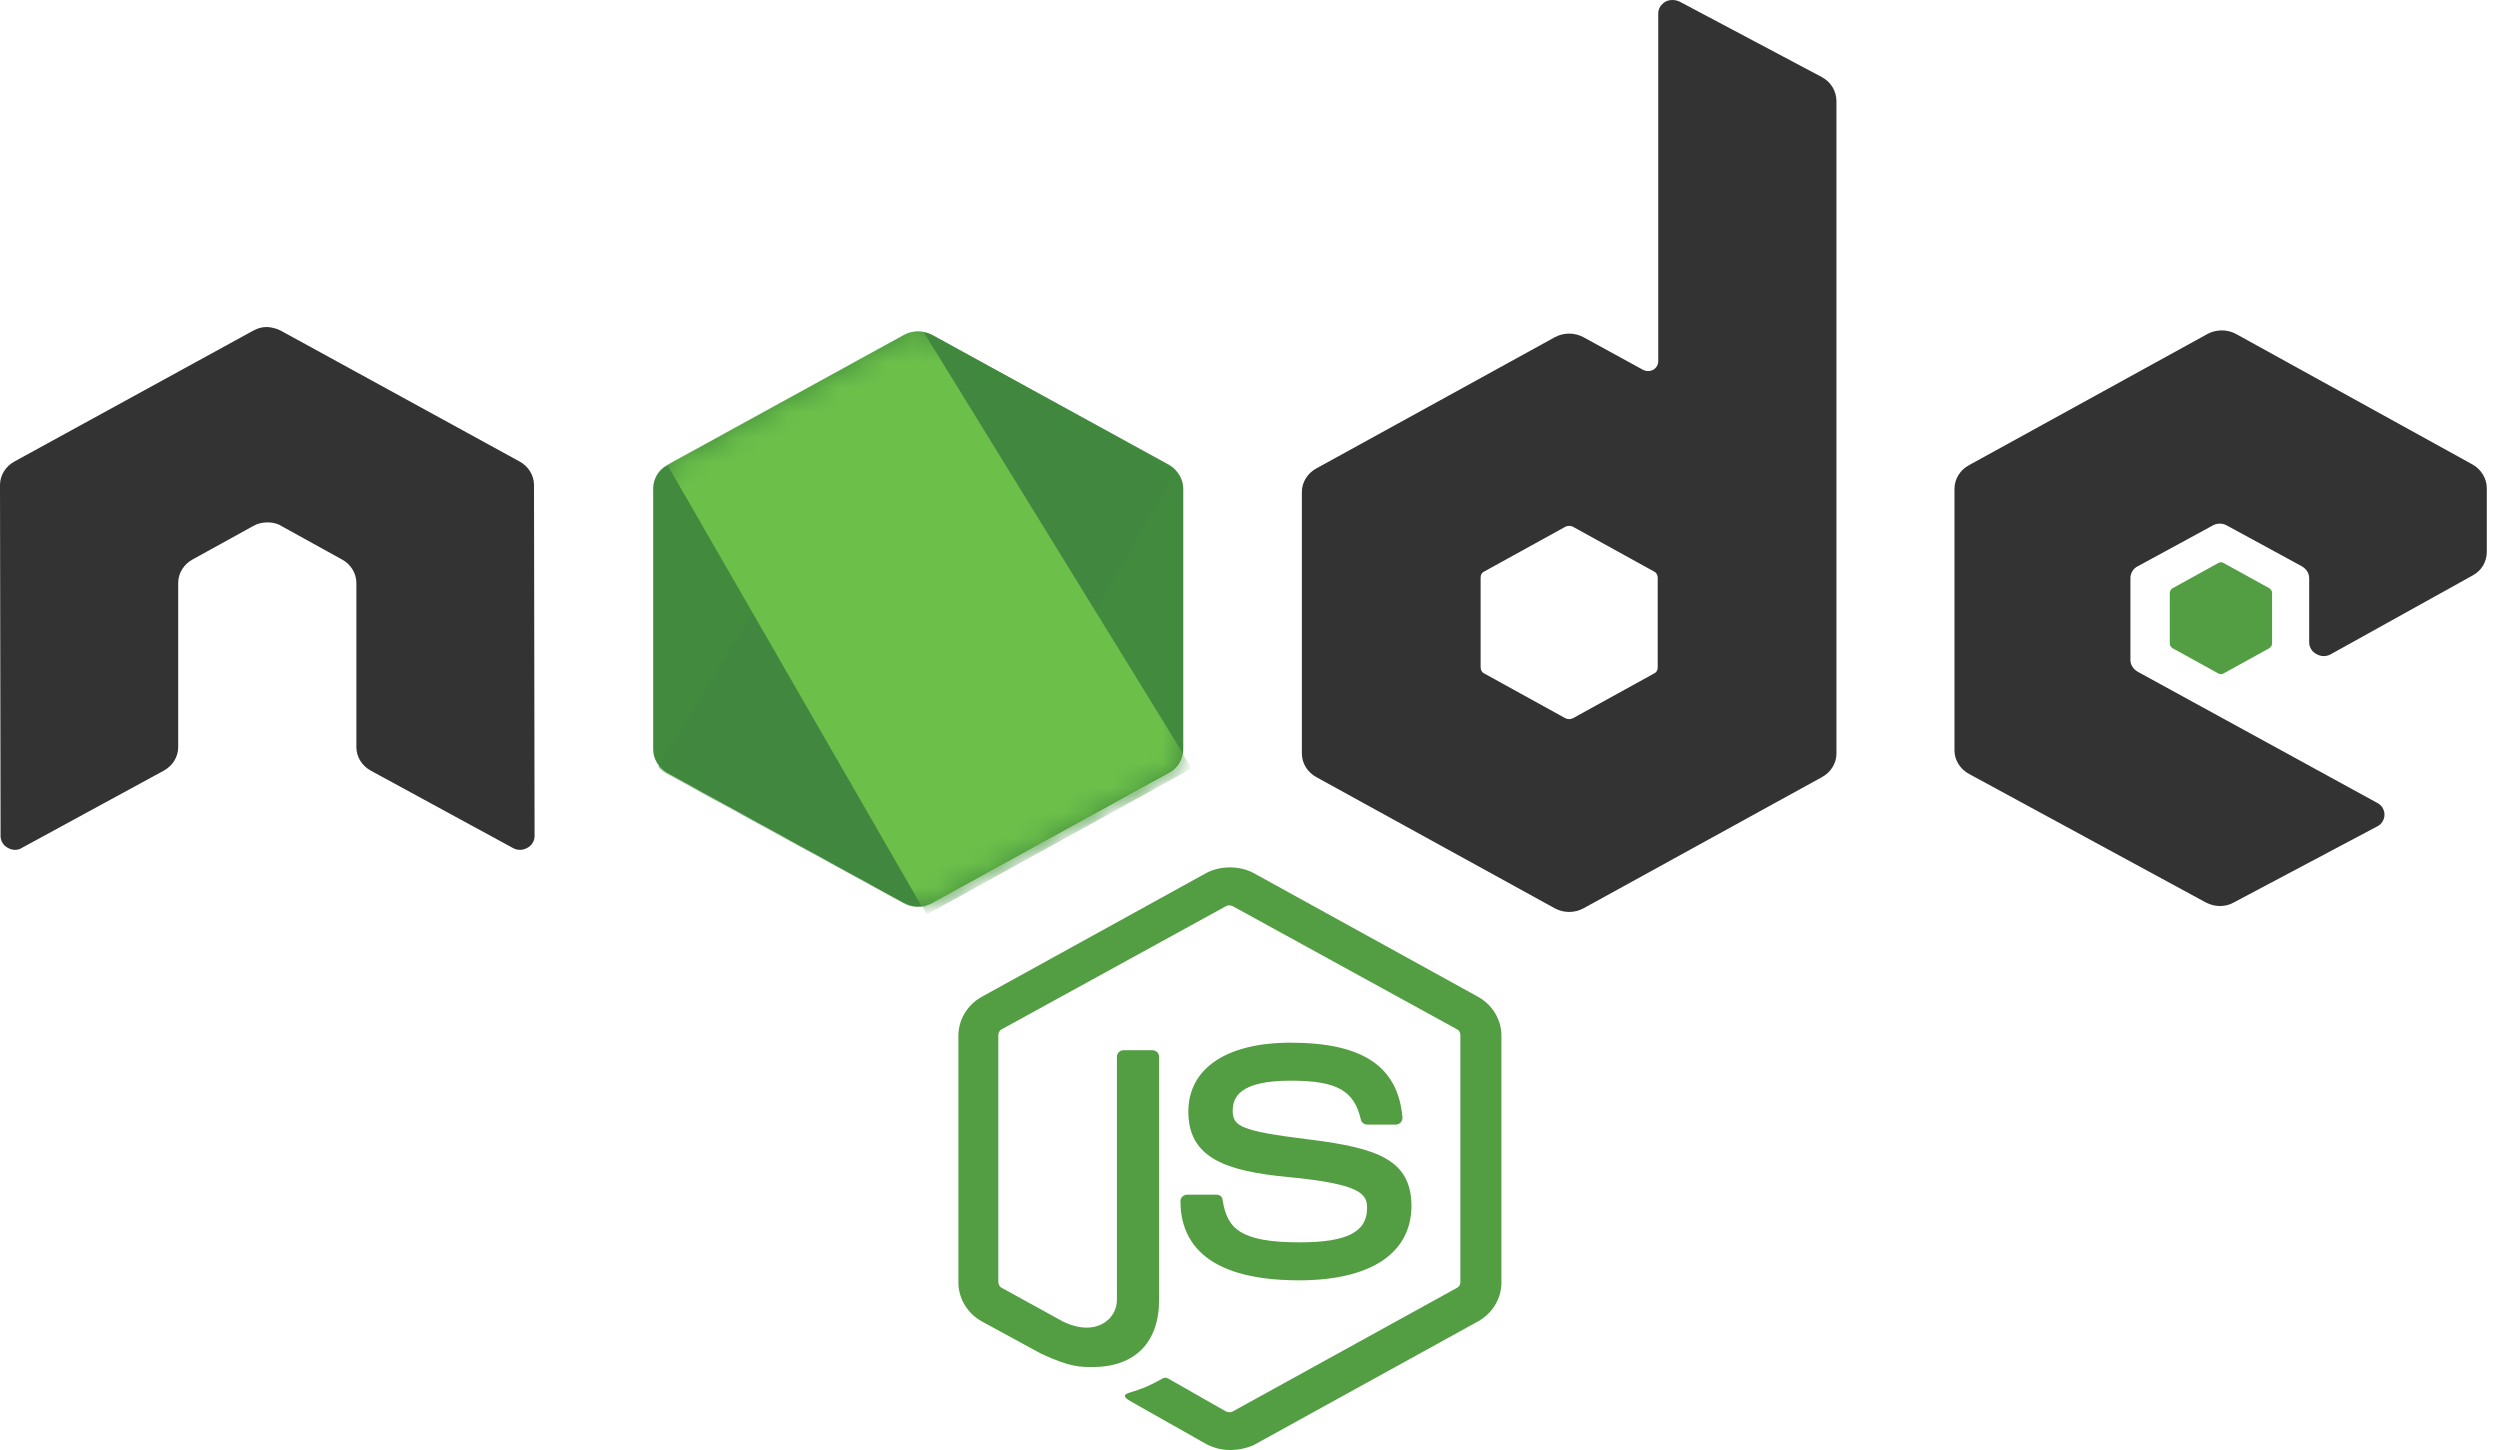
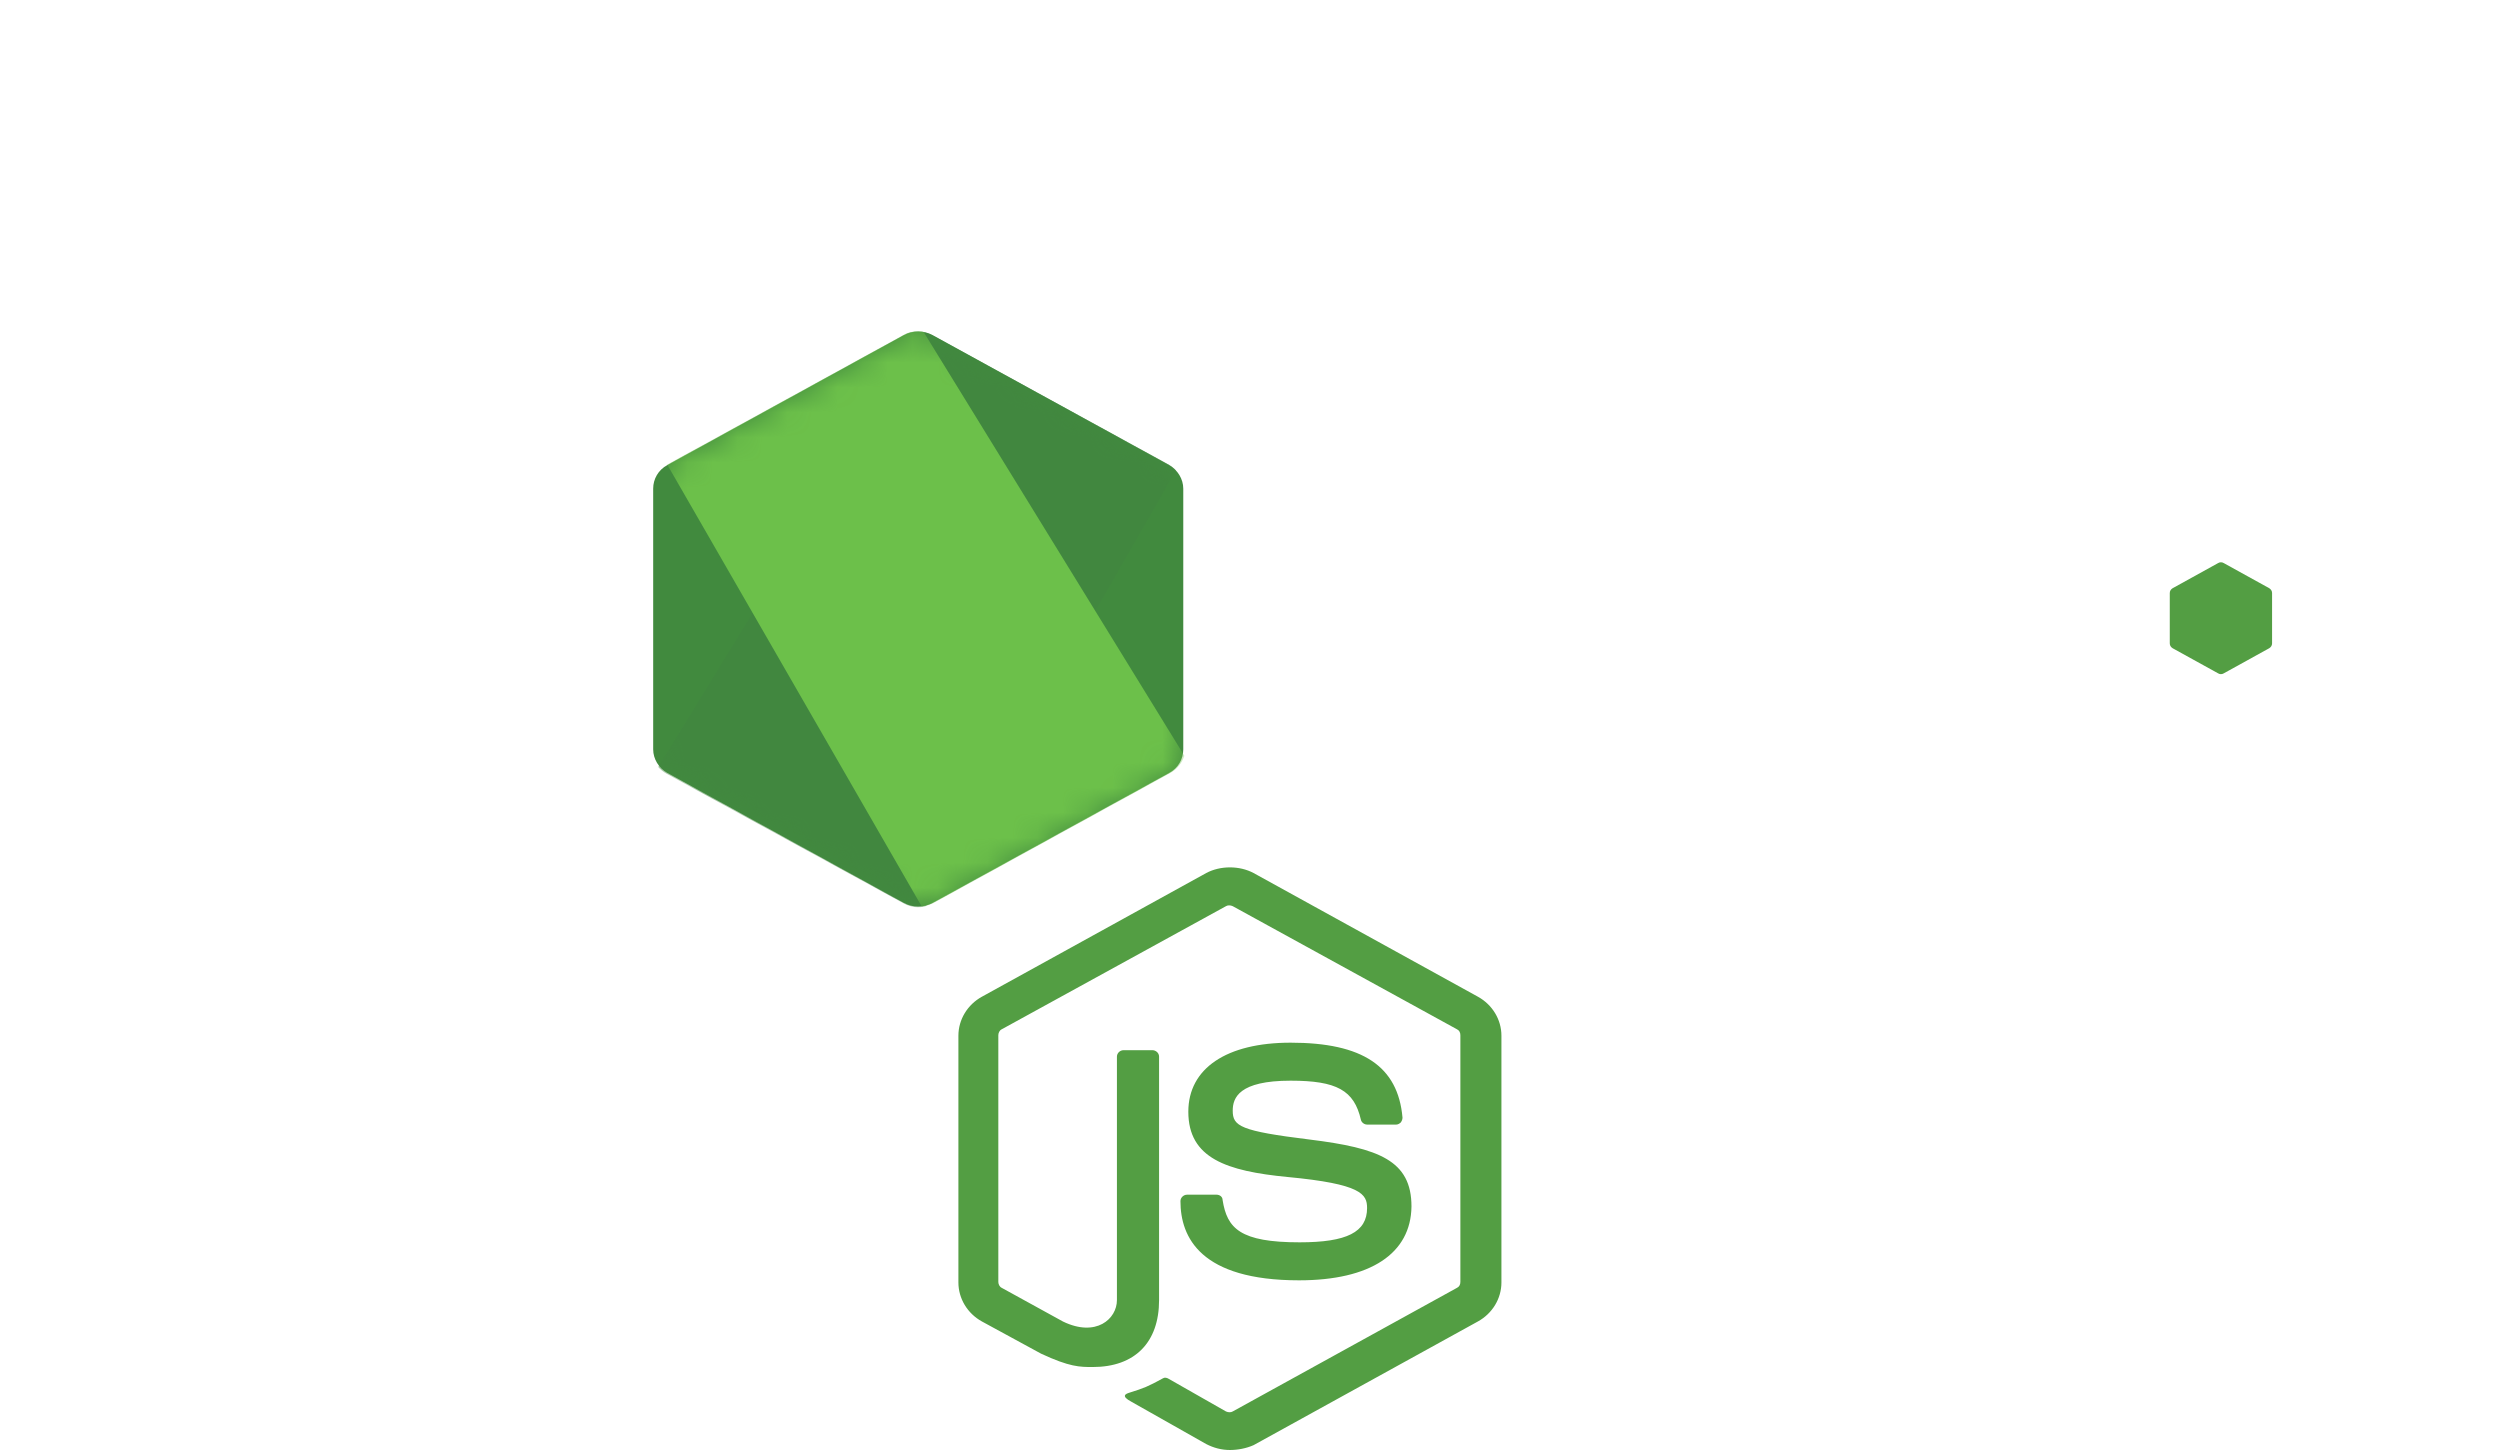
<svg xmlns="http://www.w3.org/2000/svg" width="100" height="58" viewBox="0 0 100 58" fill="none">
  <path d="M49.196 58C48.859 58 48.544 57.914 48.252 57.764L45.262 56.073C44.812 55.837 45.037 55.752 45.172 55.709C45.779 55.517 45.891 55.474 46.521 55.131C46.588 55.088 46.678 55.11 46.746 55.152L49.039 56.458C49.129 56.501 49.242 56.501 49.309 56.458L58.28 51.513C58.37 51.47 58.415 51.384 58.415 51.277V41.407C58.415 41.3 58.37 41.215 58.28 41.172L49.309 36.247C49.219 36.204 49.106 36.204 49.039 36.247L40.068 41.172C39.978 41.214 39.933 41.322 39.933 41.407V51.277C39.933 51.363 39.978 51.47 40.068 51.513L42.519 52.861C43.845 53.504 44.677 52.754 44.677 52.005V42.264C44.677 42.135 44.789 42.007 44.947 42.007H46.093C46.229 42.007 46.363 42.114 46.363 42.264V52.005C46.363 53.696 45.397 54.681 43.71 54.681C43.193 54.681 42.788 54.681 41.642 54.146L39.281 52.861C38.696 52.54 38.336 51.941 38.336 51.298V41.428C38.336 40.786 38.696 40.187 39.281 39.866L48.252 34.92C48.814 34.62 49.579 34.62 50.141 34.92L59.112 39.866C59.697 40.187 60.057 40.786 60.057 41.428V51.298C60.057 51.941 59.697 52.54 59.112 52.861L50.141 57.807C49.849 57.936 49.511 58 49.196 58ZM51.962 51.213C48.028 51.213 47.218 49.5 47.218 48.044C47.218 47.916 47.331 47.787 47.488 47.787H48.657C48.792 47.787 48.904 47.873 48.904 48.002C49.084 49.136 49.601 49.693 51.985 49.693C53.873 49.693 54.683 49.286 54.683 48.322C54.683 47.766 54.458 47.359 51.513 47.081C49.062 46.845 47.533 46.331 47.533 44.469C47.533 42.734 49.062 41.707 51.625 41.707C54.503 41.707 55.92 42.649 56.1 44.704C56.1 44.769 56.077 44.833 56.032 44.897C55.987 44.94 55.92 44.983 55.852 44.983H54.683C54.571 44.983 54.458 44.897 54.436 44.79C54.166 43.612 53.469 43.227 51.625 43.227C49.556 43.227 49.309 43.912 49.309 44.426C49.309 45.047 49.601 45.239 52.389 45.582C55.155 45.925 56.459 46.417 56.459 48.258C56.437 50.142 54.818 51.213 51.962 51.213Z" fill="#539E43" />
-   <path d="M21.36 19.398C21.36 19.012 21.136 18.648 20.776 18.456L11.242 13.232C11.085 13.146 10.905 13.103 10.725 13.082H10.635C10.456 13.082 10.275 13.146 10.118 13.232L0.585 18.456C0.225 18.648 0 19.012 0 19.398L0.023 33.443C0.023 33.635 0.135 33.828 0.315 33.914C0.495 34.021 0.719 34.021 0.877 33.914L6.543 30.831C6.903 30.638 7.128 30.274 7.128 29.889V23.316C7.128 22.93 7.352 22.566 7.712 22.374L10.118 21.046C10.298 20.939 10.5 20.896 10.703 20.896C10.905 20.896 11.107 20.939 11.265 21.046L13.671 22.374C14.031 22.566 14.255 22.93 14.255 23.316V29.889C14.255 30.274 14.48 30.638 14.84 30.831L20.506 33.914C20.594 33.966 20.695 33.994 20.798 33.994C20.902 33.994 21.003 33.966 21.091 33.914C21.271 33.828 21.383 33.635 21.383 33.443L21.36 19.398ZM67.184 0.064C67.005 -0.021 66.78 -0.021 66.622 0.064C66.442 0.171 66.33 0.343 66.33 0.535V14.452C66.33 14.58 66.263 14.709 66.128 14.794C65.993 14.859 65.858 14.859 65.723 14.794L63.34 13.489C63.165 13.394 62.967 13.344 62.766 13.344C62.565 13.344 62.367 13.394 62.193 13.489L52.659 18.734C52.3 18.927 52.075 19.291 52.075 19.676V30.145C52.075 30.531 52.3 30.895 52.659 31.088L62.193 36.333C62.367 36.428 62.565 36.478 62.766 36.478C62.967 36.478 63.165 36.428 63.34 36.333L72.873 31.088C73.233 30.895 73.458 30.531 73.458 30.145V4.047C73.458 3.64 73.233 3.276 72.873 3.083L67.184 0.064ZM66.308 26.698C66.308 26.806 66.263 26.891 66.172 26.934L62.912 28.732C62.867 28.753 62.817 28.765 62.766 28.765C62.715 28.765 62.665 28.753 62.62 28.732L59.36 26.934C59.27 26.891 59.225 26.784 59.225 26.698V23.102C59.225 22.994 59.27 22.909 59.36 22.866L62.62 21.067C62.665 21.046 62.715 21.035 62.766 21.035C62.817 21.035 62.867 21.046 62.912 21.067L66.172 22.866C66.263 22.909 66.308 23.016 66.308 23.102V26.698ZM98.91 23.016C99.27 22.823 99.472 22.459 99.472 22.074V19.526C99.472 19.141 99.248 18.777 98.91 18.584L89.444 13.36C89.269 13.265 89.072 13.216 88.871 13.216C88.67 13.216 88.472 13.265 88.297 13.36L78.764 18.605C78.404 18.798 78.179 19.162 78.179 19.547V30.017C78.179 30.402 78.404 30.766 78.764 30.959L88.23 36.097C88.59 36.29 89.017 36.29 89.354 36.097L95.088 33.057C95.268 32.972 95.38 32.779 95.38 32.586C95.38 32.394 95.268 32.201 95.088 32.115L85.509 26.87C85.329 26.763 85.217 26.592 85.217 26.399V23.123C85.217 22.931 85.329 22.738 85.509 22.652L88.5 21.025C88.587 20.973 88.689 20.945 88.792 20.945C88.895 20.945 88.997 20.973 89.084 21.025L92.075 22.652C92.255 22.759 92.367 22.93 92.367 23.123V25.692C92.367 25.885 92.48 26.078 92.659 26.163C92.747 26.216 92.848 26.244 92.952 26.244C93.055 26.244 93.156 26.216 93.244 26.163L98.91 23.016Z" fill="#333333" />
  <path d="M88.725 22.523C88.758 22.502 88.797 22.491 88.837 22.491C88.877 22.491 88.916 22.502 88.95 22.523L90.771 23.529C90.838 23.573 90.883 23.637 90.883 23.722V25.735C90.883 25.82 90.838 25.885 90.771 25.928L88.95 26.934C88.916 26.955 88.877 26.966 88.837 26.966C88.797 26.966 88.758 26.955 88.725 26.934L86.903 25.928C86.836 25.885 86.791 25.82 86.791 25.735V23.722C86.791 23.637 86.836 23.572 86.903 23.53L88.725 22.523Z" fill="#539E43" />
-   <path d="M37.302 13.403C37.128 13.308 36.93 13.258 36.729 13.258C36.528 13.258 36.33 13.308 36.156 13.403L26.69 18.605C26.33 18.798 26.127 19.162 26.127 19.547V29.974C26.127 30.359 26.352 30.723 26.69 30.916L36.156 36.118C36.33 36.213 36.528 36.263 36.729 36.263C36.93 36.263 37.128 36.213 37.302 36.118L46.769 30.916C47.128 30.723 47.331 30.359 47.331 29.974V19.547C47.331 19.162 47.106 18.798 46.769 18.605L37.302 13.403Z" fill="url(#paint0_linear_1_4)" />
+   <path d="M37.302 13.403C37.128 13.308 36.93 13.258 36.729 13.258C36.528 13.258 36.33 13.308 36.156 13.403L26.69 18.605C26.33 18.798 26.127 19.162 26.127 19.547V29.974C26.127 30.359 26.352 30.723 26.69 30.916L36.156 36.118C36.33 36.213 36.528 36.263 36.729 36.263C36.93 36.263 37.128 36.213 37.302 36.118L46.769 30.916C47.128 30.723 47.331 30.359 47.331 29.974V19.547C47.331 19.162 47.106 18.798 46.769 18.605Z" fill="url(#paint0_linear_1_4)" />
  <mask id="mask0_1_4" style="mask-type:luminance" maskUnits="userSpaceOnUse" x="26" y="13" width="22" height="24">
    <path d="M37.302 13.403C37.128 13.308 36.93 13.258 36.729 13.258C36.528 13.258 36.33 13.308 36.156 13.403L26.69 18.605C26.33 18.798 26.127 19.162 26.127 19.547V29.974C26.127 30.359 26.352 30.723 26.69 30.916L36.156 36.118C36.33 36.213 36.528 36.263 36.729 36.263C36.93 36.263 37.128 36.213 37.302 36.118L46.769 30.916C47.128 30.723 47.331 30.359 47.331 29.974V19.547C47.331 19.162 47.106 18.798 46.769 18.605L37.302 13.403Z" fill="white" />
  </mask>
  <g mask="url(#mask0_1_4)">
    <path d="M46.791 18.605L37.28 13.402C37.187 13.357 37.089 13.322 36.988 13.295L26.33 30.68C26.418 30.783 26.525 30.87 26.645 30.938L36.156 36.14C36.426 36.29 36.741 36.333 37.033 36.247L47.039 18.819C46.971 18.734 46.881 18.669 46.791 18.605Z" fill="url(#paint1_linear_1_4)" />
  </g>
  <mask id="mask1_1_4" style="mask-type:luminance" maskUnits="userSpaceOnUse" x="26" y="13" width="22" height="24">
    <path d="M37.302 13.403C37.128 13.308 36.93 13.258 36.729 13.258C36.528 13.258 36.33 13.308 36.156 13.403L26.69 18.605C26.33 18.798 26.127 19.162 26.127 19.547V29.974C26.127 30.359 26.352 30.723 26.69 30.916L36.156 36.118C36.33 36.213 36.528 36.263 36.729 36.263C36.93 36.263 37.128 36.213 37.302 36.118L46.769 30.916C47.128 30.723 47.331 30.359 47.331 29.974V19.547C47.331 19.162 47.106 18.798 46.769 18.605L37.302 13.403Z" fill="white" />
  </mask>
  <g mask="url(#mask1_1_4)">
    <path fill-rule="evenodd" clip-rule="evenodd" d="M46.813 30.916C47.083 30.766 47.286 30.509 47.376 30.231L36.942 13.274C36.673 13.232 36.38 13.253 36.133 13.403L26.689 18.584L36.875 36.269C37.023 36.246 37.167 36.202 37.302 36.14L46.813 30.916Z" fill="url(#paint2_linear_1_4)" />
-     <path fill-rule="evenodd" clip-rule="evenodd" d="M46.813 30.916L37.325 36.119C37.191 36.184 37.046 36.227 36.898 36.247L37.077 36.569L47.6 30.767V30.638L47.33 30.21C47.285 30.51 47.083 30.767 46.813 30.916Z" fill="url(#paint3_linear_1_4)" />
-     <path fill-rule="evenodd" clip-rule="evenodd" d="M46.813 30.916L37.325 36.119C37.191 36.184 37.046 36.227 36.898 36.247L37.077 36.569L47.6 30.767V30.638L47.33 30.21C47.285 30.51 47.083 30.767 46.813 30.916Z" fill="url(#paint4_linear_1_4)" />
  </g>
  <defs>
    <linearGradient id="paint0_linear_1_4" x1="1471.94" y1="415.543" x2="505.177" y2="2010.86" gradientUnits="userSpaceOnUse">
      <stop stop-color="#41873F" />
      <stop offset="0.329" stop-color="#418B3D" />
      <stop offset="0.635" stop-color="#419637" />
      <stop offset="0.932" stop-color="#3FA92D" />
      <stop offset="1" stop-color="#3FAE2A" />
    </linearGradient>
    <linearGradient id="paint1_linear_1_4" x1="922.535" y1="1281.93" x2="3461.52" y2="-166.75" gradientUnits="userSpaceOnUse">
      <stop offset="0.138" stop-color="#41873F" />
      <stop offset="0.403" stop-color="#54A044" />
      <stop offset="0.714" stop-color="#66B848" />
      <stop offset="0.908" stop-color="#6CC04A" />
    </linearGradient>
    <linearGradient id="paint2_linear_1_4" x1="-64.102" y1="1163.88" x2="2126.32" y2="1163.88" gradientUnits="userSpaceOnUse">
      <stop offset="0.092" stop-color="#6CC04A" />
      <stop offset="0.286" stop-color="#66B848" />
      <stop offset="0.597" stop-color="#54A044" />
      <stop offset="0.862" stop-color="#41873F" />
    </linearGradient>
    <linearGradient id="paint3_linear_1_4" x1="-1074.7" y1="349.899" x2="1115.7" y2="349.899" gradientUnits="userSpaceOnUse">
      <stop offset="0.092" stop-color="#6CC04A" />
      <stop offset="0.286" stop-color="#66B848" />
      <stop offset="0.597" stop-color="#54A044" />
      <stop offset="0.862" stop-color="#41873F" />
    </linearGradient>
    <linearGradient id="paint4_linear_1_4" x1="1434.81" y1="-1311.94" x2="930.017" y2="1465.93" gradientUnits="userSpaceOnUse">
      <stop stop-color="#41873F" />
      <stop offset="0.329" stop-color="#418B3D" />
      <stop offset="0.635" stop-color="#419637" />
      <stop offset="0.932" stop-color="#3FA92D" />
      <stop offset="1" stop-color="#3FAE2A" />
    </linearGradient>
  </defs>
</svg>